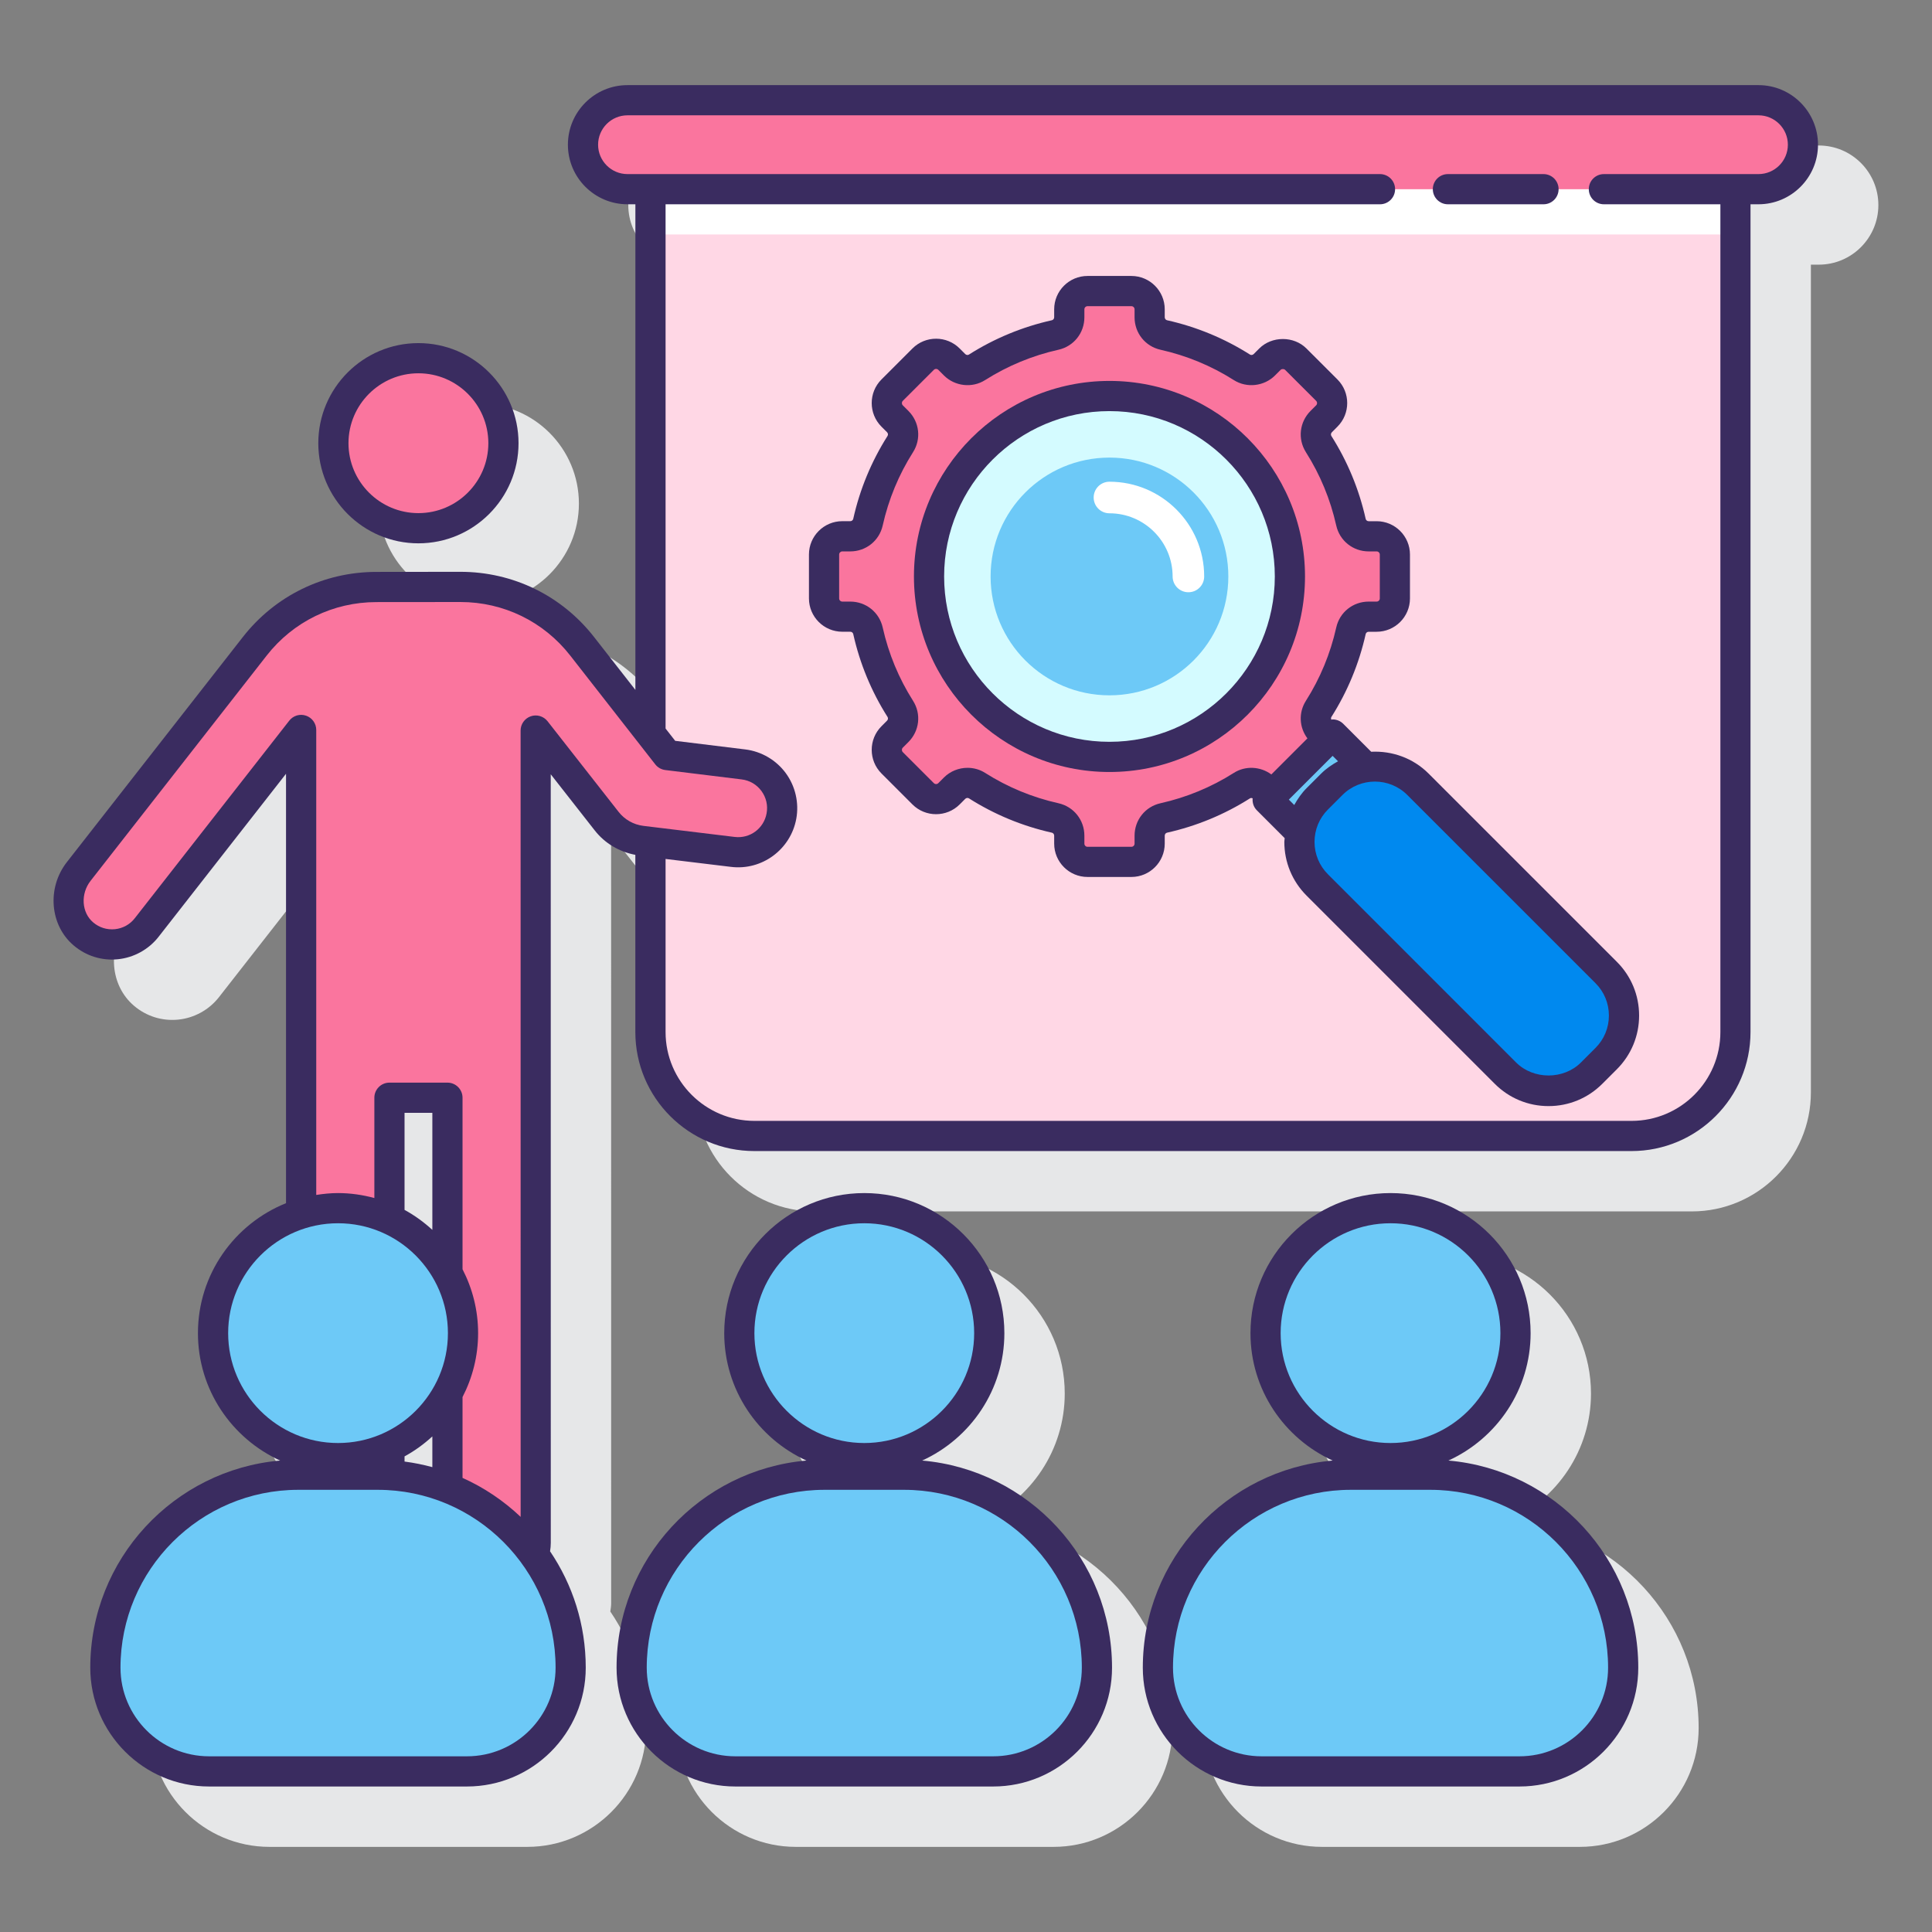
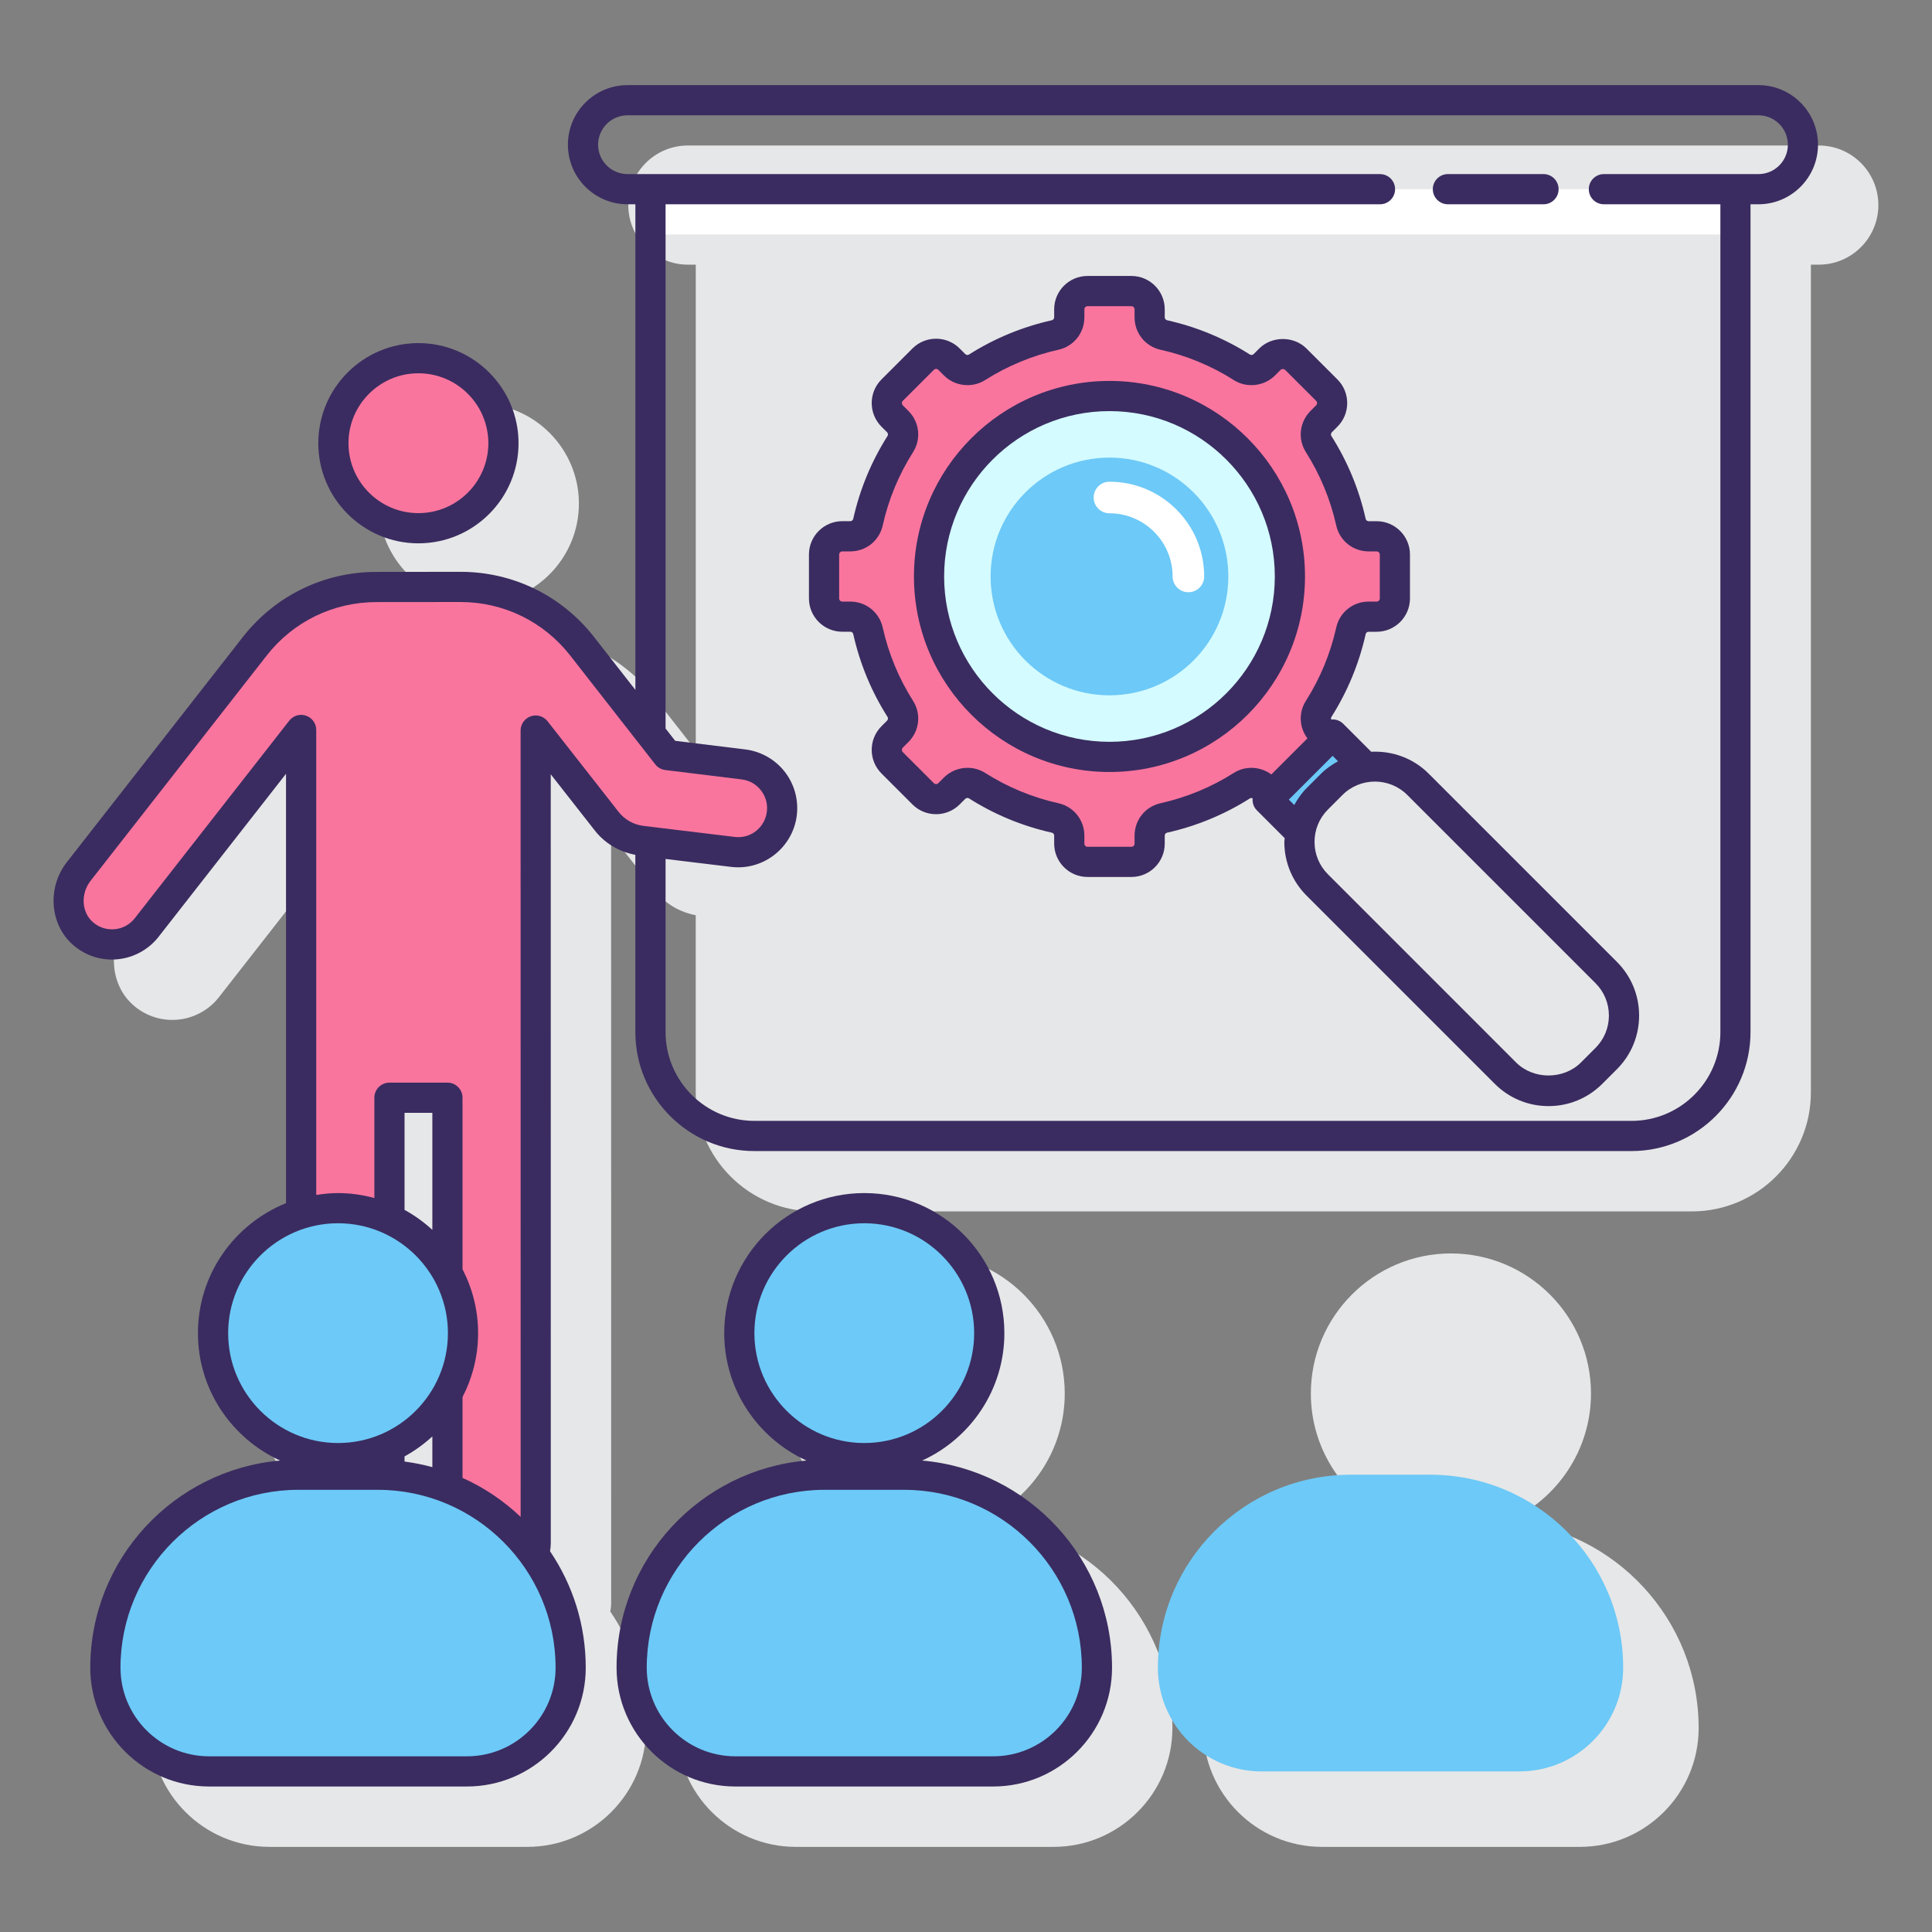
<svg xmlns="http://www.w3.org/2000/svg" xml:space="preserve" style="enable-background:new 0 0 128 128;" viewBox="0 0 128 128" y="0px" x="0px" id="Layer_1" version="1.1">
  <rect x="0" y="0" width="128" height="128" fill="#808080" stroke="none" />
  <style type="text/css">
	.st0{fill:#3A2C60;}
	.st1{fill:#E6E7E8;}
	.st2{fill:#D4FBFF;}
	.st3{fill:#FFFFFF;}
	.st4{fill:#FA759E;}
	.st5{fill:#0089EF;}
	.st6{fill:#6DC9F7;}
	.st7{fill:#FFD7E5;}
</style>
  <g>
    <g>
      <path d="M120.505,9.64H45.572c-2.177,0-3.947,1.771-3.947,3.947s1.771,3.947,3.947,3.947h0.525v32.175l-2.741-3.508    c-2.144-2.744-5.37-4.317-8.853-4.317c-0.003,0-0.008,0-0.011,0L28.93,41.89c-3.477,0.003-6.699,1.576-8.841,4.315L8.427,61.122    c-1.328,1.7-1.127,4.172,0.448,5.511c0.823,0.701,1.87,1.027,2.938,0.919c1.057-0.107,2.038-0.648,2.692-1.485l8.445-10.803    l0,28.45c-3.415,1.371-5.836,4.711-5.836,8.61c0,3.749,2.239,6.978,5.446,8.441c-7.037,0.614-12.579,6.529-12.579,13.723    c0,4.34,3.531,7.872,7.872,7.872h17.082c4.341,0,7.872-3.531,7.872-7.872c0-2.859-0.876-5.516-2.372-7.721    c0.026-0.181,0.056-0.361,0.056-0.545l-0.003-50.924l2.916,3.72c0.675,0.86,1.626,1.415,2.69,1.617v11.738    c0,4.349,3.537,7.886,7.886,7.886h58.109c4.349,0,7.887-3.538,7.887-7.886V17.534h0.525c2.176,0,3.946-1.771,3.946-3.947    S122.68,9.64,120.505,9.64z M32.644,85.482c-0.558-0.51-1.172-0.96-1.842-1.323v-6.432h1.842V85.482z M30.802,100.832v-0.343    c0.67-0.363,1.284-0.813,1.842-1.323v2.036C32.045,101.039,31.431,100.914,30.802,100.832z" class="st1" />
      <path d="M31.721,39.997c3.657,0,6.633-2.976,6.633-6.633s-2.976-6.632-6.633-6.632s-6.633,2.975-6.633,6.632    S28.064,39.997,31.721,39.997z" class="st1" />
      <path d="M65.096,100.765c3.207-1.463,5.446-4.692,5.446-8.441c0-5.117-4.163-9.28-9.28-9.28s-9.28,4.163-9.28,9.28    c0,3.749,2.239,6.978,5.446,8.441c-7.037,0.614-12.579,6.529-12.579,13.723c0,4.34,3.531,7.872,7.872,7.872h17.082    c4.341,0,7.872-3.531,7.872-7.872C77.674,107.295,72.133,101.379,65.096,100.765z" class="st1" />
      <path d="M99.961,100.765c3.207-1.463,5.446-4.692,5.446-8.441c0-5.117-4.163-9.28-9.28-9.28s-9.28,4.163-9.28,9.28    c0,3.749,2.239,6.978,5.446,8.441c-7.037,0.614-12.579,6.529-12.579,13.723c0,4.34,3.531,7.872,7.871,7.872h17.083    c4.341,0,7.872-3.531,7.872-7.872C112.54,107.295,106.998,101.379,99.961,100.765z" class="st1" />
    </g>
    <g>
      <g>
        <g>
          <g>
            <g>
              <g>
                <g>
                  <g>
-                     <path d="M43.097,12.534v55.841c0,3.803,3.083,6.886,6.886,6.886h58.11c3.803,0,6.886-3.083,6.886-6.886V12.534           H43.097z" class="st7" />
                    <rect height="3" width="71.882" class="st3" y="12.534" x="43.097" />
-                     <path d="M116.504,12.534l-74.933,0c-1.627,0-2.947-1.319-2.947-2.947v0c0-1.627,1.319-2.947,2.947-2.947           l74.933,0c1.627,0,2.947,1.319,2.947,2.947v0C119.451,11.214,118.132,12.534,116.504,12.534z" class="st4" />
                  </g>
                </g>
              </g>
            </g>
            <g>
              <circle r="5.633" cy="29.364" cx="27.721" class="st4" />
              <path d="M49.258,50.645L44.2,50.024l-5.632-7.207c-1.942-2.485-4.921-3.936-8.074-3.933l-5.563,0.005        c-3.146,0.003-6.116,1.453-8.053,3.931L5.216,57.738c-0.978,1.251-0.902,3.105,0.307,4.133        c1.284,1.092,3.183,0.875,4.195-0.42l10.234-13.09l0.001,53.861c0,1.615,1.309,2.925,2.925,2.925h0        c1.615,0,2.925-1.309,2.925-2.925V72.727h3.841l0,29.33c0,1.584,1.186,3.003,2.767,3.086c1.687,0.088,3.082-1.253,3.082-2.921        l-0.003-53.821l4.703,6c0.569,0.726,1.403,1.196,2.319,1.307l6.038,0.732c1.53,0.185,2.941-0.852,3.22-2.368l0.001-0.004        C52.076,52.417,50.926,50.849,49.258,50.645z" class="st4" />
            </g>
          </g>
        </g>
        <g>
          <g>
            <path d="M91.206,35.529h-0.526c-0.562,0-1.051-0.386-1.174-0.934c-0.405-1.809-1.119-3.563-2.142-5.177       c-0.3-0.473-0.225-1.092,0.171-1.489l0.37-0.37c0.472-0.472,0.472-1.238,0-1.71l-2.056-2.056c-0.472-0.472-1.238-0.472-1.71,0       l-0.37,0.37c-0.396,0.396-1.015,0.471-1.489,0.171c-1.614-1.024-3.368-1.738-5.177-2.143c-0.548-0.123-0.934-0.612-0.934-1.174       v-0.527c0-0.668-0.541-1.209-1.209-1.209h-2.907c-0.668,0-1.209,0.541-1.209,1.209v0.527c0,0.562-0.386,1.051-0.934,1.174       c-1.809,0.405-3.563,1.119-5.177,2.143c-0.473,0.3-1.092,0.225-1.489-0.171l-0.37-0.37c-0.472-0.472-1.238-0.472-1.71,0       l-2.056,2.056c-0.472,0.472-0.472,1.238,0,1.71l0.37,0.37c0.396,0.396,0.471,1.015,0.171,1.489       c-1.024,1.614-1.738,3.368-2.142,5.177c-0.123,0.548-0.612,0.934-1.174,0.934h-0.527c-0.668,0-1.209,0.541-1.209,1.209v2.907       c0,0.668,0.542,1.209,1.209,1.209h0.527c0.562,0,1.052,0.386,1.174,0.934c0.405,1.809,1.119,3.563,2.142,5.177       c0.3,0.473,0.225,1.092-0.171,1.489l-0.37,0.37c-0.472,0.472-0.472,1.238,0,1.71l2.056,2.056c0.472,0.472,1.238,0.472,1.71,0       l0.37-0.37c0.396-0.396,1.015-0.471,1.489-0.171c1.614,1.024,3.368,1.738,5.177,2.142c0.548,0.123,0.934,0.612,0.934,1.174       v0.527c0,0.668,0.541,1.209,1.209,1.209h2.907c0.668,0,1.209-0.541,1.209-1.209v-0.527c0-0.562,0.386-1.051,0.934-1.174       c1.809-0.405,3.563-1.118,5.177-2.142c0.473-0.3,1.092-0.225,1.489,0.171l0.37,0.37c0.039,0.039,0.09,0.056,0.133,0.088       l3.721-3.721c-0.033-0.043-0.049-0.094-0.088-0.133l-0.37-0.37c-0.396-0.396-0.471-1.015-0.171-1.489       c1.024-1.614,1.738-3.368,2.142-5.177c0.123-0.548,0.612-0.934,1.174-0.934h0.526c0.668,0,1.209-0.541,1.209-1.209v-2.907       C92.415,36.071,91.874,35.529,91.206,35.529z" class="st4" />
            <path d="M86.155,55.11c0.134-0.8,0.5-1.568,1.118-2.186l0.964-0.964c0.617-0.617,1.386-0.984,2.186-1.118       l0.023-0.023l-2.157-2.157l-4.314,4.314l2.157,2.157L86.155,55.11z" class="st6" />
-             <path d="M106.413,70.136l-0.964,0.964c-1.576,1.576-4.131,1.576-5.707,0L87.273,58.631       c-1.576-1.576-1.576-4.131,0-5.707l0.964-0.964c1.576-1.576,4.131-1.576,5.707,0l12.469,12.469       C107.989,66.005,107.989,68.56,106.413,70.136z" class="st5" />
          </g>
          <circle r="11.955" cy="38.192" cx="73.505" class="st2" />
          <circle r="7.875" cy="38.192" cx="73.505" class="st6" />
          <path d="M78.735,39.238c-0.578,0-1.046-0.468-1.046-1.046c0-2.307-1.877-4.185-4.185-4.185      c-0.578,0-1.046-0.468-1.046-1.046s0.468-1.046,1.046-1.046c3.461,0,6.276,2.815,6.276,6.276      C79.781,38.77,79.313,39.238,78.735,39.238z" class="st3" />
        </g>
      </g>
      <g>
        <g>
          <g>
            <circle r="8.28" cy="88.324" cx="22.396" class="st6" />
            <path d="M19.767,97.704h5.258c7.06,0,12.784,5.724,12.784,12.784v0c0,3.795-3.077,6.872-6.872,6.872H13.855       c-3.795,0-6.872-3.077-6.872-6.872v0C6.983,103.428,12.707,97.704,19.767,97.704z" class="st6" />
          </g>
        </g>
        <g>
          <g>
            <circle r="8.28" cy="88.324" cx="57.261" class="st6" />
            <path d="M54.632,97.704h5.258c7.06,0,12.784,5.724,12.784,12.784v0c0,3.795-3.077,6.872-6.872,6.872H48.72       c-3.795,0-6.872-3.077-6.872-6.872v0C41.848,103.428,47.572,97.704,54.632,97.704z" class="st6" />
          </g>
        </g>
        <g>
          <g>
-             <circle r="8.28" cy="88.324" cx="92.127" class="st6" />
            <g>
              <path d="M89.497,97.704h5.258c7.06,0,12.784,5.724,12.784,12.784v0c0,3.795-3.077,6.872-6.872,6.872H83.585        c-3.795,0-6.872-3.077-6.872-6.872v0C76.713,103.428,82.437,97.704,89.497,97.704z" class="st6" />
              <g>
                <path d="M116.505,5.64H41.572c-2.177,0-3.947,1.771-3.947,3.947s1.771,3.947,3.947,3.947h0.524v32.174         l-2.74-3.507c-2.144-2.744-5.37-4.317-8.853-4.317c-0.003,0-0.008,0-0.011,0L24.93,37.89         c-3.477,0.003-6.699,1.576-8.841,4.315L4.427,57.122c-1.328,1.7-1.127,4.172,0.448,5.511c0.823,0.702,1.87,1.029,2.938,0.919         c1.057-0.107,2.038-0.648,2.692-1.485l8.445-10.803l0,28.45c-3.415,1.371-5.836,4.711-5.836,8.61         c0,3.749,2.239,6.978,5.446,8.441c-7.037,0.614-12.579,6.529-12.579,13.723c0,4.34,3.531,7.872,7.872,7.872h17.082         c4.341,0,7.872-3.531,7.872-7.872c0-2.854-0.872-5.508-2.364-7.71c0.029-0.183,0.048-0.368,0.048-0.556l-0.003-50.924         l2.916,3.721c0.675,0.861,1.625,1.415,2.689,1.617v11.739c0,4.349,3.538,7.886,7.887,7.886h58.109         c4.349,0,7.887-3.538,7.887-7.886V13.534h0.525c2.176,0,3.946-1.771,3.946-3.947S118.68,5.64,116.505,5.64z M15.116,88.324         c0-4.014,3.266-7.28,7.28-7.28s7.28,3.266,7.28,7.28s-3.266,7.28-7.28,7.28S15.116,92.338,15.116,88.324z M26.802,96.832         v-0.343c0.67-0.363,1.284-0.813,1.842-1.323v2.036C28.045,97.039,27.431,96.914,26.802,96.832z M28.644,81.482         c-0.558-0.51-1.172-0.96-1.842-1.323v-6.432h1.842V81.482z M30.937,116.36H13.855c-3.238,0-5.872-2.634-5.872-5.872         c0-6.498,5.286-11.784,11.784-11.784h5.258c6.498,0,11.784,5.286,11.784,11.784C36.809,113.726,34.175,116.36,30.937,116.36z          M40.981,53.785l-4.703-6c-0.264-0.337-0.714-0.469-1.113-0.329c-0.403,0.139-0.674,0.519-0.674,0.945l0.003,52.096         c-1.123-1.064-2.42-1.942-3.85-2.583v-5.355c0.655-1.271,1.032-2.708,1.032-4.234s-0.377-2.963-1.032-4.234V72.727         c0-0.552-0.447-1-1-1h-3.842c-0.553,0-1,0.448-1,1v6.645c-0.769-0.207-1.573-0.328-2.406-0.328         c-0.492,0-0.972,0.05-1.444,0.124l0-30.807c0-0.427-0.271-0.807-0.674-0.945c-0.404-0.14-0.851-0.008-1.114,0.33L8.93,60.835         c-0.324,0.416-0.793,0.673-1.317,0.727c-0.536,0.05-1.036-0.108-1.442-0.453c-0.769-0.654-0.844-1.891-0.167-2.756         l11.662-14.917c1.76-2.251,4.408-3.544,7.267-3.546l5.562-0.005c0.003,0,0.006,0,0.009,0c2.862,0,5.515,1.293,7.276,3.548         l5.632,7.207c0.163,0.209,0.403,0.345,0.666,0.377l5.059,0.621c0.53,0.065,0.996,0.338,1.312,0.769         c0.315,0.431,0.437,0.957,0.339,1.486c-0.183,0.995-1.098,1.681-2.116,1.556l-6.038-0.732         C41.976,54.636,41.389,54.306,40.981,53.785z M116.505,11.534h-10.243c-0.553,0-1,0.448-1,1s0.447,1,1,1h7.718v54.841         c0,3.246-2.641,5.886-5.887,5.886H49.983c-3.246,0-5.887-2.641-5.887-5.886V56.908l4.335,0.525         c2.044,0.253,3.949-1.147,4.324-3.183c0.195-1.057-0.059-2.161-0.694-3.027c-0.637-0.867-1.613-1.439-2.681-1.571         l-4.647-0.57l-0.637-0.815V13.534h47.332c0.553,0,1-0.448,1-1s-0.447-1-1-1H41.572c-1.073,0-1.947-0.874-1.947-1.947         s0.874-1.947,1.947-1.947h74.933c1.073,0,1.946,0.874,1.946,1.947S117.578,11.534,116.505,11.534z" class="st0" />
                <path d="M95.928,13.534h6.333c0.553,0,1-0.448,1-1s-0.447-1-1-1h-6.333c-0.553,0-1,0.448-1,1         S95.376,13.534,95.928,13.534z" class="st0" />
                <path d="M27.721,35.997c3.657,0,6.633-2.976,6.633-6.633s-2.976-6.632-6.633-6.632s-6.633,2.975-6.633,6.632         S24.064,35.997,27.721,35.997z M27.721,24.731c2.555,0,4.633,2.078,4.633,4.632c0,2.555-2.078,4.633-4.633,4.633         s-4.633-2.078-4.633-4.633C23.089,26.81,25.167,24.731,27.721,24.731z" class="st0" />
                <path d="M90.845,49.805l-1.849-1.849c-0.188-0.188-0.441-0.293-0.707-0.293c-0.029,0-0.055,0.014-0.083,0.017         c-0.026-0.059-0.033-0.123,0.001-0.177c1.07-1.688,1.835-3.537,2.274-5.496c0.02-0.088,0.103-0.151,0.197-0.151h0.526         c1.219,0,2.21-0.991,2.21-2.209v-2.907c0-1.218-0.991-2.209-2.21-2.209h-0.526c-0.095,0-0.178-0.063-0.198-0.153         c-0.438-1.959-1.204-3.808-2.273-5.493c-0.048-0.076-0.034-0.18,0.033-0.247l0.371-0.372c0.86-0.861,0.86-2.262,0-3.124         l-2.057-2.055c-0.834-0.835-2.288-0.835-3.124,0l-0.37,0.37c-0.067,0.067-0.169,0.082-0.246,0.034         c-1.688-1.071-3.537-1.836-5.494-2.274c-0.089-0.02-0.153-0.103-0.153-0.198v-0.527c0-1.218-0.991-2.209-2.209-2.209h-2.907         c-1.218,0-2.209,0.991-2.209,2.209v0.527c0,0.095-0.064,0.178-0.153,0.198c-1.957,0.438-3.807,1.203-5.495,2.274         c-0.074,0.048-0.177,0.033-0.245-0.034l-0.37-0.371c-0.86-0.86-2.263-0.861-3.125,0l-2.056,2.056         c-0.86,0.861-0.86,2.262,0,3.124l0.371,0.37c0.067,0.067,0.081,0.171,0.033,0.246c-1.071,1.688-1.837,3.538-2.273,5.494         c-0.021,0.09-0.102,0.153-0.198,0.153h-0.526c-1.219,0-2.21,0.991-2.21,2.209v2.907c0,1.218,0.991,2.209,2.21,2.209h0.526         c0.097,0,0.178,0.063,0.198,0.152c0.437,1.957,1.202,3.806,2.273,5.494c0.048,0.076,0.034,0.179-0.033,0.246l-0.371,0.372         c-0.86,0.861-0.86,2.262,0,3.124l2.056,2.056c0.86,0.859,2.262,0.86,3.126-0.001l0.369-0.37         c0.065-0.066,0.169-0.082,0.246-0.034c1.688,1.071,3.537,1.836,5.494,2.274c0.089,0.02,0.153,0.103,0.153,0.198v0.527         c0,1.218,0.991,2.209,2.209,2.209h2.907c1.218,0,2.209-0.991,2.209-2.209v-0.527c0-0.095,0.064-0.178,0.153-0.198         c1.957-0.438,3.807-1.203,5.495-2.274c0.051-0.034,0.116-0.026,0.175-0.001c-0.024,0.283,0.06,0.573,0.277,0.79l1.847,1.848         c-0.004,0.083-0.024,0.163-0.024,0.247c0,1.345,0.523,2.61,1.475,3.561l12.469,12.469c0.95,0.951,2.215,1.475,3.56,1.475         c1.346,0,2.61-0.524,3.561-1.475l0.965-0.964c0,0,0,0,0,0c0.951-0.951,1.475-2.215,1.475-3.56         c0-1.345-0.523-2.61-1.475-3.561L94.651,51.253C93.607,50.209,92.216,49.738,90.845,49.805z M81.745,51.206         c-1.493,0.947-3.129,1.624-4.861,2.011c-1.01,0.226-1.716,1.11-1.716,2.15v0.527c0,0.115-0.094,0.209-0.209,0.209h-2.907         c-0.115,0-0.209-0.094-0.209-0.209v-0.527c0-1.04-0.706-1.924-1.716-2.15c-1.732-0.387-3.368-1.064-4.86-2.011         c-0.355-0.226-0.761-0.336-1.165-0.336c-0.572,0-1.143,0.22-1.567,0.645l-0.369,0.37c-0.082,0.082-0.215,0.082-0.297,0         l-2.056-2.055c-0.081-0.082-0.081-0.215,0-0.296l0.371-0.371c0.735-0.735,0.862-1.858,0.309-2.731         c-0.948-1.493-1.625-3.128-2.012-4.86c-0.227-1.01-1.11-1.715-2.149-1.715h-0.526c-0.116,0-0.21-0.094-0.21-0.209v-2.907         c0-0.116,0.094-0.209,0.21-0.209h0.526c1.039,0,1.923-0.705,2.149-1.716c0.387-1.731,1.063-3.367,2.012-4.861         c0.553-0.873,0.426-1.996-0.309-2.731l-0.371-0.37c-0.081-0.082-0.081-0.215,0-0.296l2.056-2.055         c0.082-0.082,0.215-0.082,0.297,0l0.37,0.37c0.723,0.724,1.874,0.854,2.73,0.309c1.493-0.947,3.129-1.624,4.861-2.011         c1.01-0.226,1.716-1.11,1.716-2.15v-0.527c0-0.115,0.094-0.209,0.209-0.209h2.907c0.115,0,0.209,0.094,0.209,0.209v0.527         c0,1.04,0.706,1.924,1.716,2.15c1.732,0.387,3.368,1.064,4.86,2.011c0.857,0.544,2.008,0.416,2.731-0.309l0.37-0.37         c0.07-0.07,0.226-0.07,0.296,0l2.057,2.055c0.081,0.082,0.081,0.215,0,0.296l-0.371,0.371         c-0.734,0.734-0.861,1.857-0.309,2.731c0.946,1.491,1.623,3.126,2.011,4.859c0.226,1.011,1.109,1.717,2.15,1.717h0.526         c0.116,0,0.21,0.094,0.21,0.209v2.907c0,0.116-0.094,0.209-0.21,0.209h-0.526c-1.041,0-1.925,0.706-2.149,1.715         c-0.388,1.732-1.064,3.367-2.012,4.861c-0.496,0.782-0.442,1.762,0.102,2.486l-2.39,2.39         C83.508,50.774,82.51,50.717,81.745,51.206z M85.389,52.977l2.9-2.9l0.359,0.359c-0.398,0.222-0.781,0.48-1.119,0.817         l-0.964,0.964c-0.334,0.334-0.594,0.716-0.818,1.117L85.389,52.977z M106.594,67.283c0,0.811-0.315,1.573-0.889,2.146         l-0.965,0.965c-1.146,1.146-3.145,1.147-4.292,0L87.98,57.924c-0.573-0.573-0.889-1.335-0.889-2.146         c0-0.811,0.315-1.573,0.889-2.146l0.964-0.964c0.592-0.591,1.369-0.887,2.146-0.887s1.555,0.296,2.146,0.887l12.469,12.469         C106.279,65.709,106.594,66.472,106.594,67.283z" class="st0" />
                <path d="M73.505,25.237c-7.143,0-12.954,5.812-12.954,12.955s5.812,12.955,12.954,12.955         c7.144,0,12.955-5.812,12.955-12.955S80.648,25.237,73.505,25.237z M73.505,49.147c-6.04,0-10.954-4.915-10.954-10.955         s4.914-10.955,10.954-10.955c6.041,0,10.955,4.915,10.955,10.955S79.546,49.147,73.505,49.147z" class="st0" />
                <path d="M61.096,96.765c3.207-1.463,5.446-4.692,5.446-8.441c0-5.117-4.163-9.28-9.28-9.28         s-9.28,4.163-9.28,9.28c0,3.749,2.239,6.978,5.446,8.441c-7.037,0.614-12.579,6.529-12.579,13.723         c0,4.34,3.531,7.872,7.872,7.872h17.082c4.341,0,7.872-3.531,7.872-7.872C73.674,103.295,68.133,97.379,61.096,96.765z          M49.981,88.324c0-4.014,3.266-7.28,7.28-7.28s7.28,3.266,7.28,7.28s-3.266,7.28-7.28,7.28S49.981,92.338,49.981,88.324z          M65.802,116.36H48.72c-3.238,0-5.872-2.634-5.872-5.872c0-6.498,5.286-11.784,11.784-11.784h5.258         c6.498,0,11.784,5.286,11.784,11.784C71.674,113.726,69.041,116.36,65.802,116.36z" class="st0" />
-                 <path d="M95.961,96.765c3.207-1.463,5.446-4.692,5.446-8.441c0-5.117-4.163-9.28-9.28-9.28         s-9.28,4.163-9.28,9.28c0,3.749,2.239,6.978,5.446,8.441c-7.037,0.614-12.579,6.529-12.579,13.723         c0,4.34,3.531,7.872,7.871,7.872h17.083c4.341,0,7.872-3.531,7.872-7.872C108.54,103.295,102.998,97.379,95.961,96.765z          M84.846,88.324c0-4.014,3.266-7.28,7.28-7.28s7.28,3.266,7.28,7.28s-3.266,7.28-7.28,7.28S84.846,92.338,84.846,88.324z          M100.668,116.36H83.585c-3.237,0-5.871-2.634-5.871-5.872c0-6.498,5.286-11.784,11.784-11.784h5.258         c6.498,0,11.784,5.286,11.784,11.784C106.54,113.726,103.906,116.36,100.668,116.36z" class="st0" />
              </g>
            </g>
          </g>
        </g>
      </g>
    </g>
  </g>
</svg>